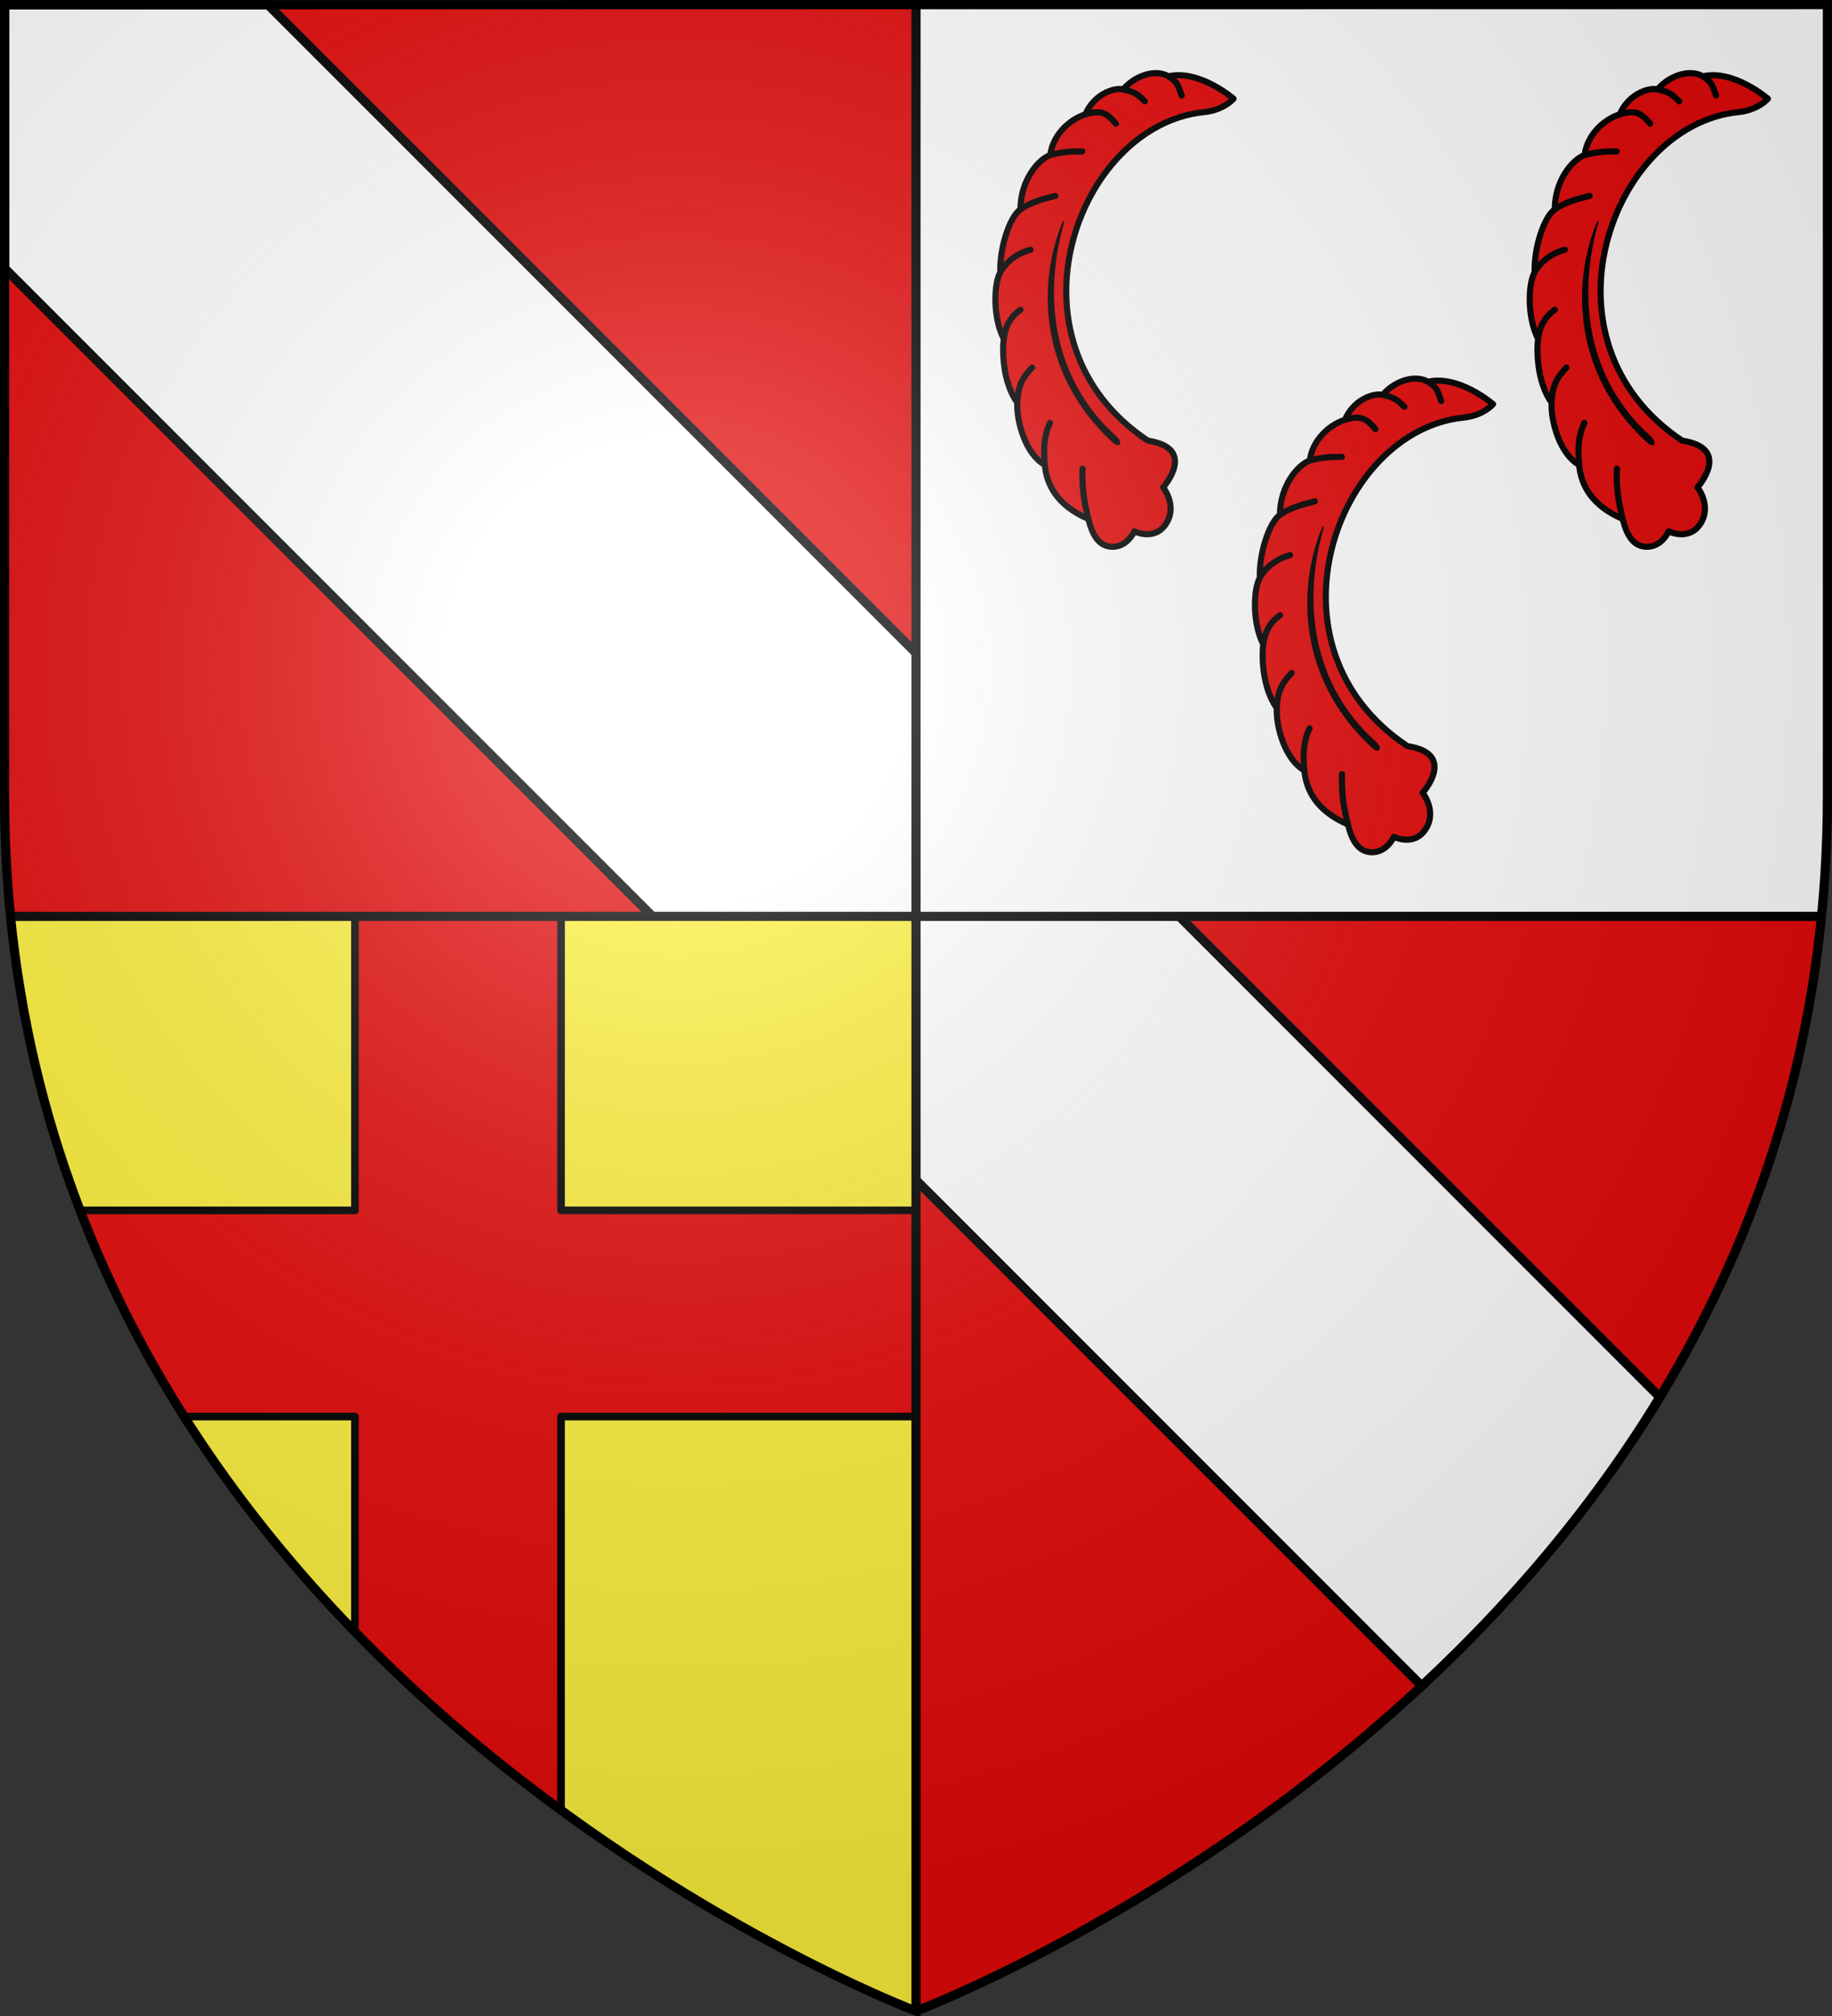
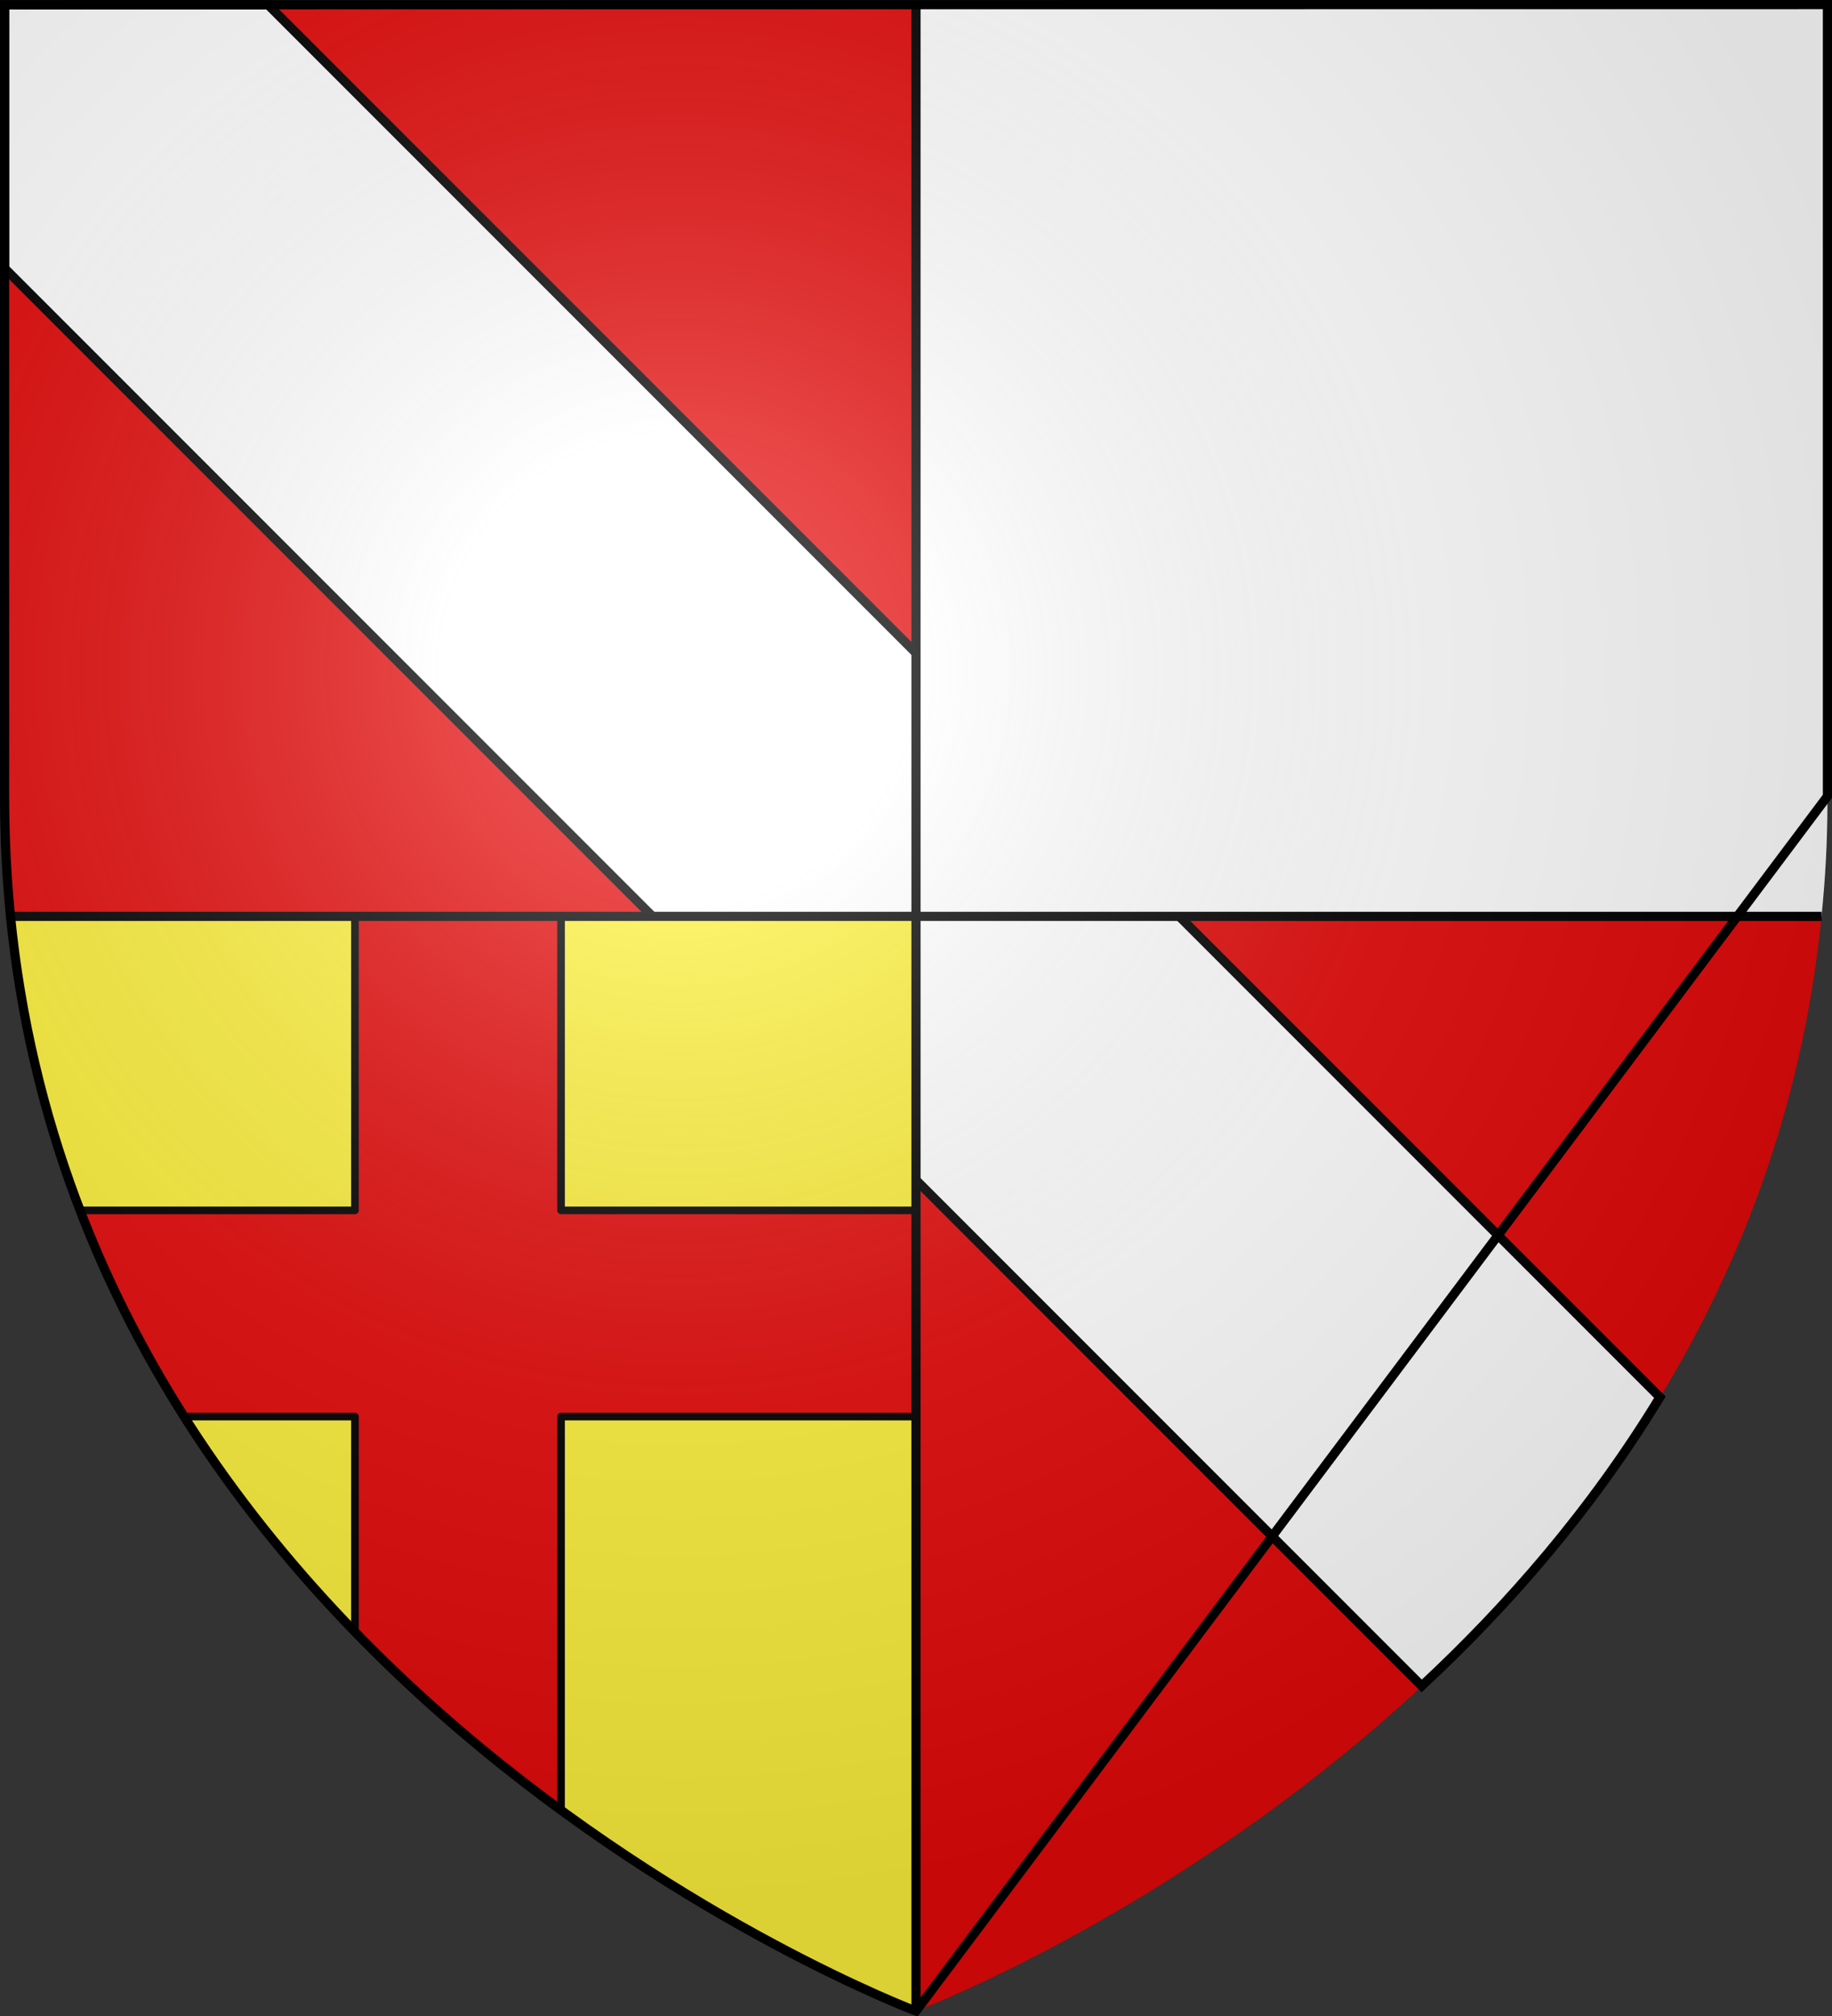
<svg xmlns="http://www.w3.org/2000/svg" xmlns:xlink="http://www.w3.org/1999/xlink" height="660" width="600">
  <rect width="100%" height="100%" fill="#333333" stroke="none" />
  <radialGradient id="a" cx="221.445" cy="226.331" gradientTransform="matrix(1.353 0 0 1.349 -77.629 -85.747)" gradientUnits="userSpaceOnUse" r="300">
    <stop offset="0" stop-color="#fff" stop-opacity=".314" />
    <stop offset=".19" stop-color="#fff" stop-opacity=".251" />
    <stop offset=".6" stop-color="#6b6b6b" stop-opacity=".125" />
    <stop offset="1" stop-opacity=".125" />
  </radialGradient>
  <g>
    <path d="m300 300v358.397s271.037-101.854 296.563-358.397zm-298.5-298.5v260.43c0 13.579.737 25.262 2.012 38.07h296.488v-298.5z" fill="#e20909" fill-rule="evenodd" />
    <path d="m87.766 1.551-86.266.008v86.258l464.131 464.131c28.143-26.171 55.5-57.528 78.002-94.531l-455.865-455.865z" fill="#fff" stroke="#000" stroke-width="3" />
    <g fill-rule="evenodd">
      <path d="m300 300v358.397s-270.869-100.781-296.567-358.397z" fill="#fcef3c" />
      <path d="m598.5 1.5-0 260.43c0 13.579-.662 25.262-1.937 38.07h-296.563v-298.5z" fill="#fff" />
    </g>
  </g>
  <g>
    <path d="m116.25 300v96.25h-90.018c9.368 24.36 20.975 46.834 34.076 67.5h55.941v70.492c22.13 22.797 45.323 42.175 67.5 58.379v-128.871h116.25v-67.5h-116.25v-96.25z" fill="#e20909" stroke="#000" stroke-linecap="round" stroke-linejoin="round" stroke-width="2.5" />
    <path d="m3.433 300h593.13m-296.563-298.5v656.897" fill="none" stroke="#000" stroke-width="3" />
    <g id="b" stroke="#000" transform="translate(-4.999 20.002)">
-       <path d="m376.512 153.951s-2.622 5.988-8.461 4.925c-4.599-.837-6.022-6.761-6.591-8.974-1.303-5.072-2.188-10.192-1.912-16.486-.276 6.294.609 11.414 1.912 16.486-10.552-4.551-13.715-11.501-14.275-17.701-.42-4.65-.422-9.347 1.714-13.763-2.136 4.416-2.134 9.114-1.714 13.763-6.229-3.473-9.301-14.086-9.025-20.381.276-6.294 2.181-8.597 4.875-11.511-2.694 2.914-4.599 5.216-4.875 11.511-4.836-6.761-4.933-17.189-4.424-20.9.51-3.711 1.903-7 5.48-9.491-3.578 2.491-4.971 5.78-5.48 9.491-3.581-6.903-3.307-17.894-1.124-21.794 2.183-3.9 6.179-6.438 9.896-7.38-3.718.941-7.714 3.48-9.896 7.38-.282-7.797 3.014-18.086 6.591-20.577 3.578-2.491 7.714-3.48 11.431-4.421-3.718.941-7.854 1.93-11.431 4.421-.003-9.394 5.71-16.302 9.799-17.807 4.136-.989 5.809-1.177 10.457-1.18-4.648.003-6.321.191-10.457 1.18.695-6.341 6.13-11.652 11.474-13.299 5.344-1.647 7.157-.286 9.993 3.048-2.836-3.333-4.649-4.695-9.993-3.048 2.786-6.577 9.338-8.883 12.359-8.18 3.021.703 4.323 1.078 7.112 3.895-2.79-2.817-4.091-3.192-7.112-3.895 4.599-5.216 11.245-6.488 14.824-4.282 3.58 2.206 3.301 3.803 4.371 6.292-1.07-2.489-.792-4.086-4.371-6.292 10.219-2.34 21.34 7.337 21.34 7.337s-3.092 3.727-9.716 4.399c-41.589 4.221-67.347 74.867-18.368 107.533 16.505 2.52 5.023 15.3 5.023 15.3s4.791 5.986.988 11.871c-3.803 5.884-10.414 2.529-10.414 2.529z" style="fill:#e20909;fill-rule:evenodd;stroke:#000;stroke-width:2;stroke-linecap:round;stroke-linejoin:round;stroke-miterlimit:4.5" />
-       <path d="m369.437 124.559c-24.588-22.669-24.195-52.829-16.116-71.966-6.858 23.543-4.305 51.139 17.068 70.348 2.144 1.927 1.338 3.729-.952 1.618z" fill-rule="evenodd" stroke="#000" stroke-linecap="round" stroke-linejoin="round" stroke-width=".5" />
-     </g>
+       </g>
    <use height="100%" transform="translate(175)" width="100%" xlink:href="#b" />
    <use height="100%" transform="translate(85 100)" width="100%" xlink:href="#b" />
  </g>
  <path d="m300 658.5s298.5-112.32 298.5-397.772v-259.228h-597v259.228c0 285.452 298.5 397.772 298.5 397.772z" fill="url(#a)" fill-rule="evenodd" />
-   <path d="m300 658.397s-298.5-112.303-298.5-397.709v-259.13l597-.059v259.188c0 285.407-298.5 397.709-298.5 397.709z" fill="none" stroke="#000" stroke-width="3" />
+   <path d="m300 658.397s-298.5-112.303-298.5-397.709v-259.13l597-.059v259.188z" fill="none" stroke="#000" stroke-width="3" />
</svg>